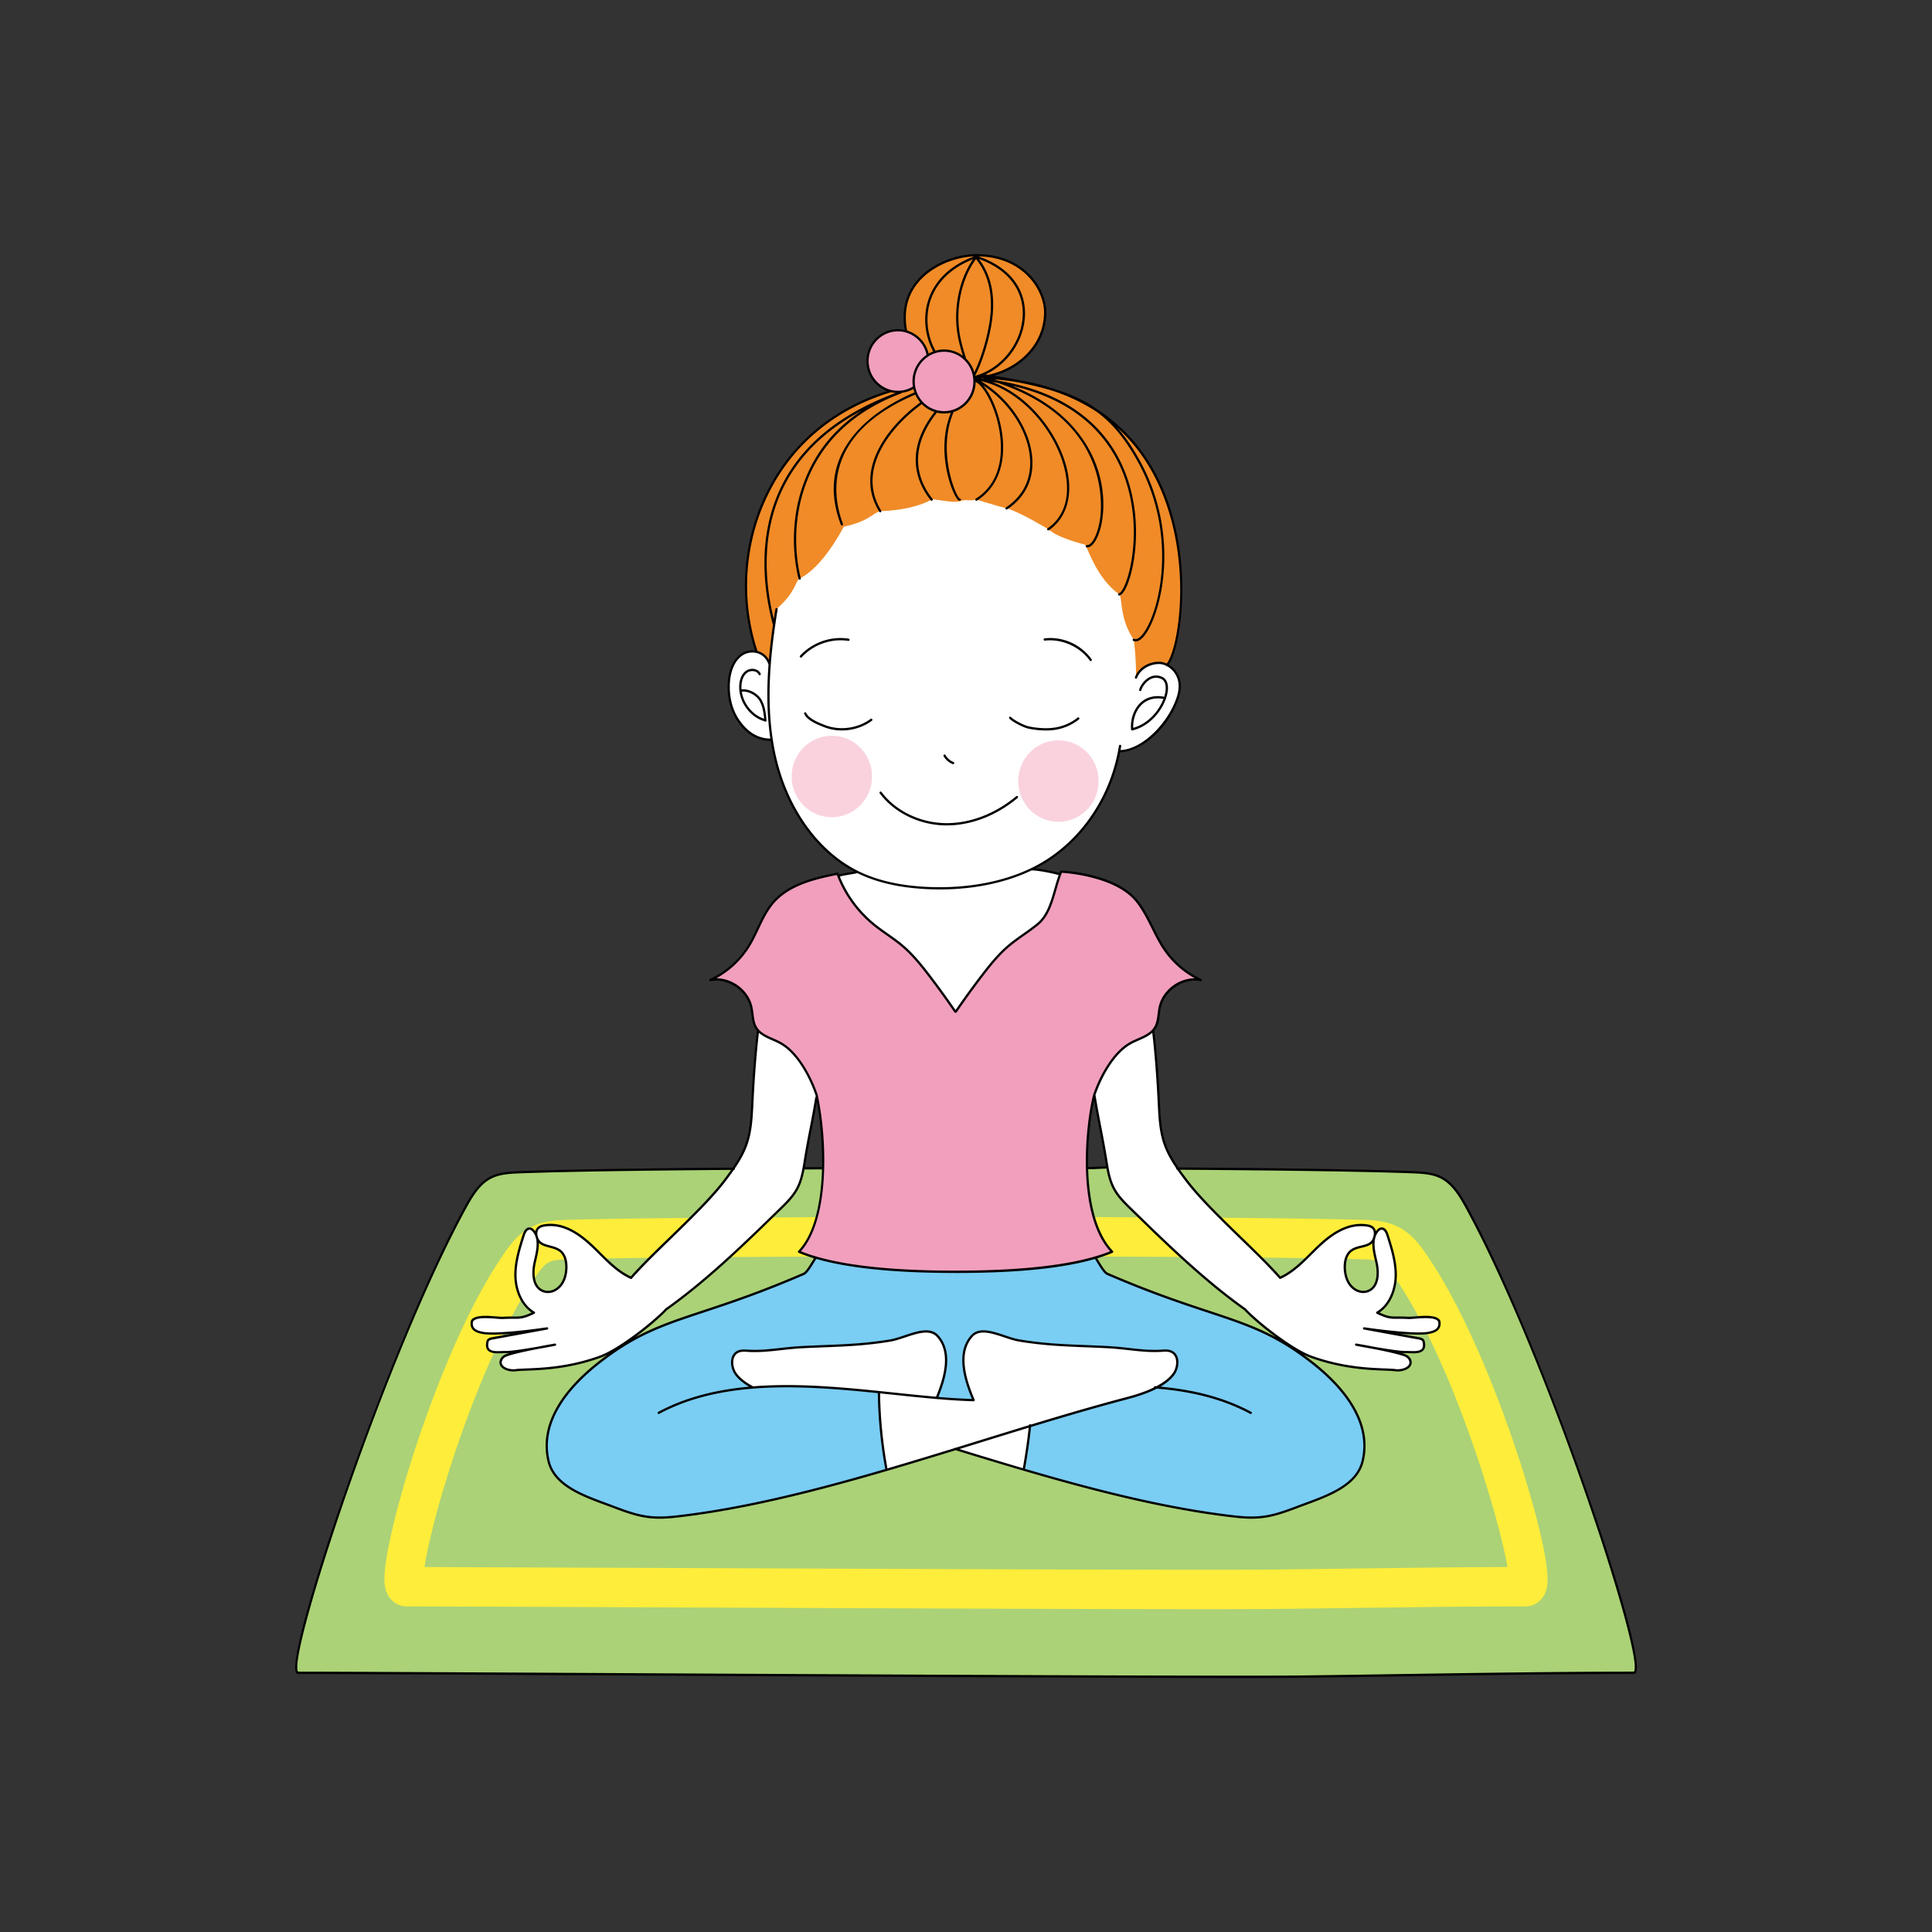
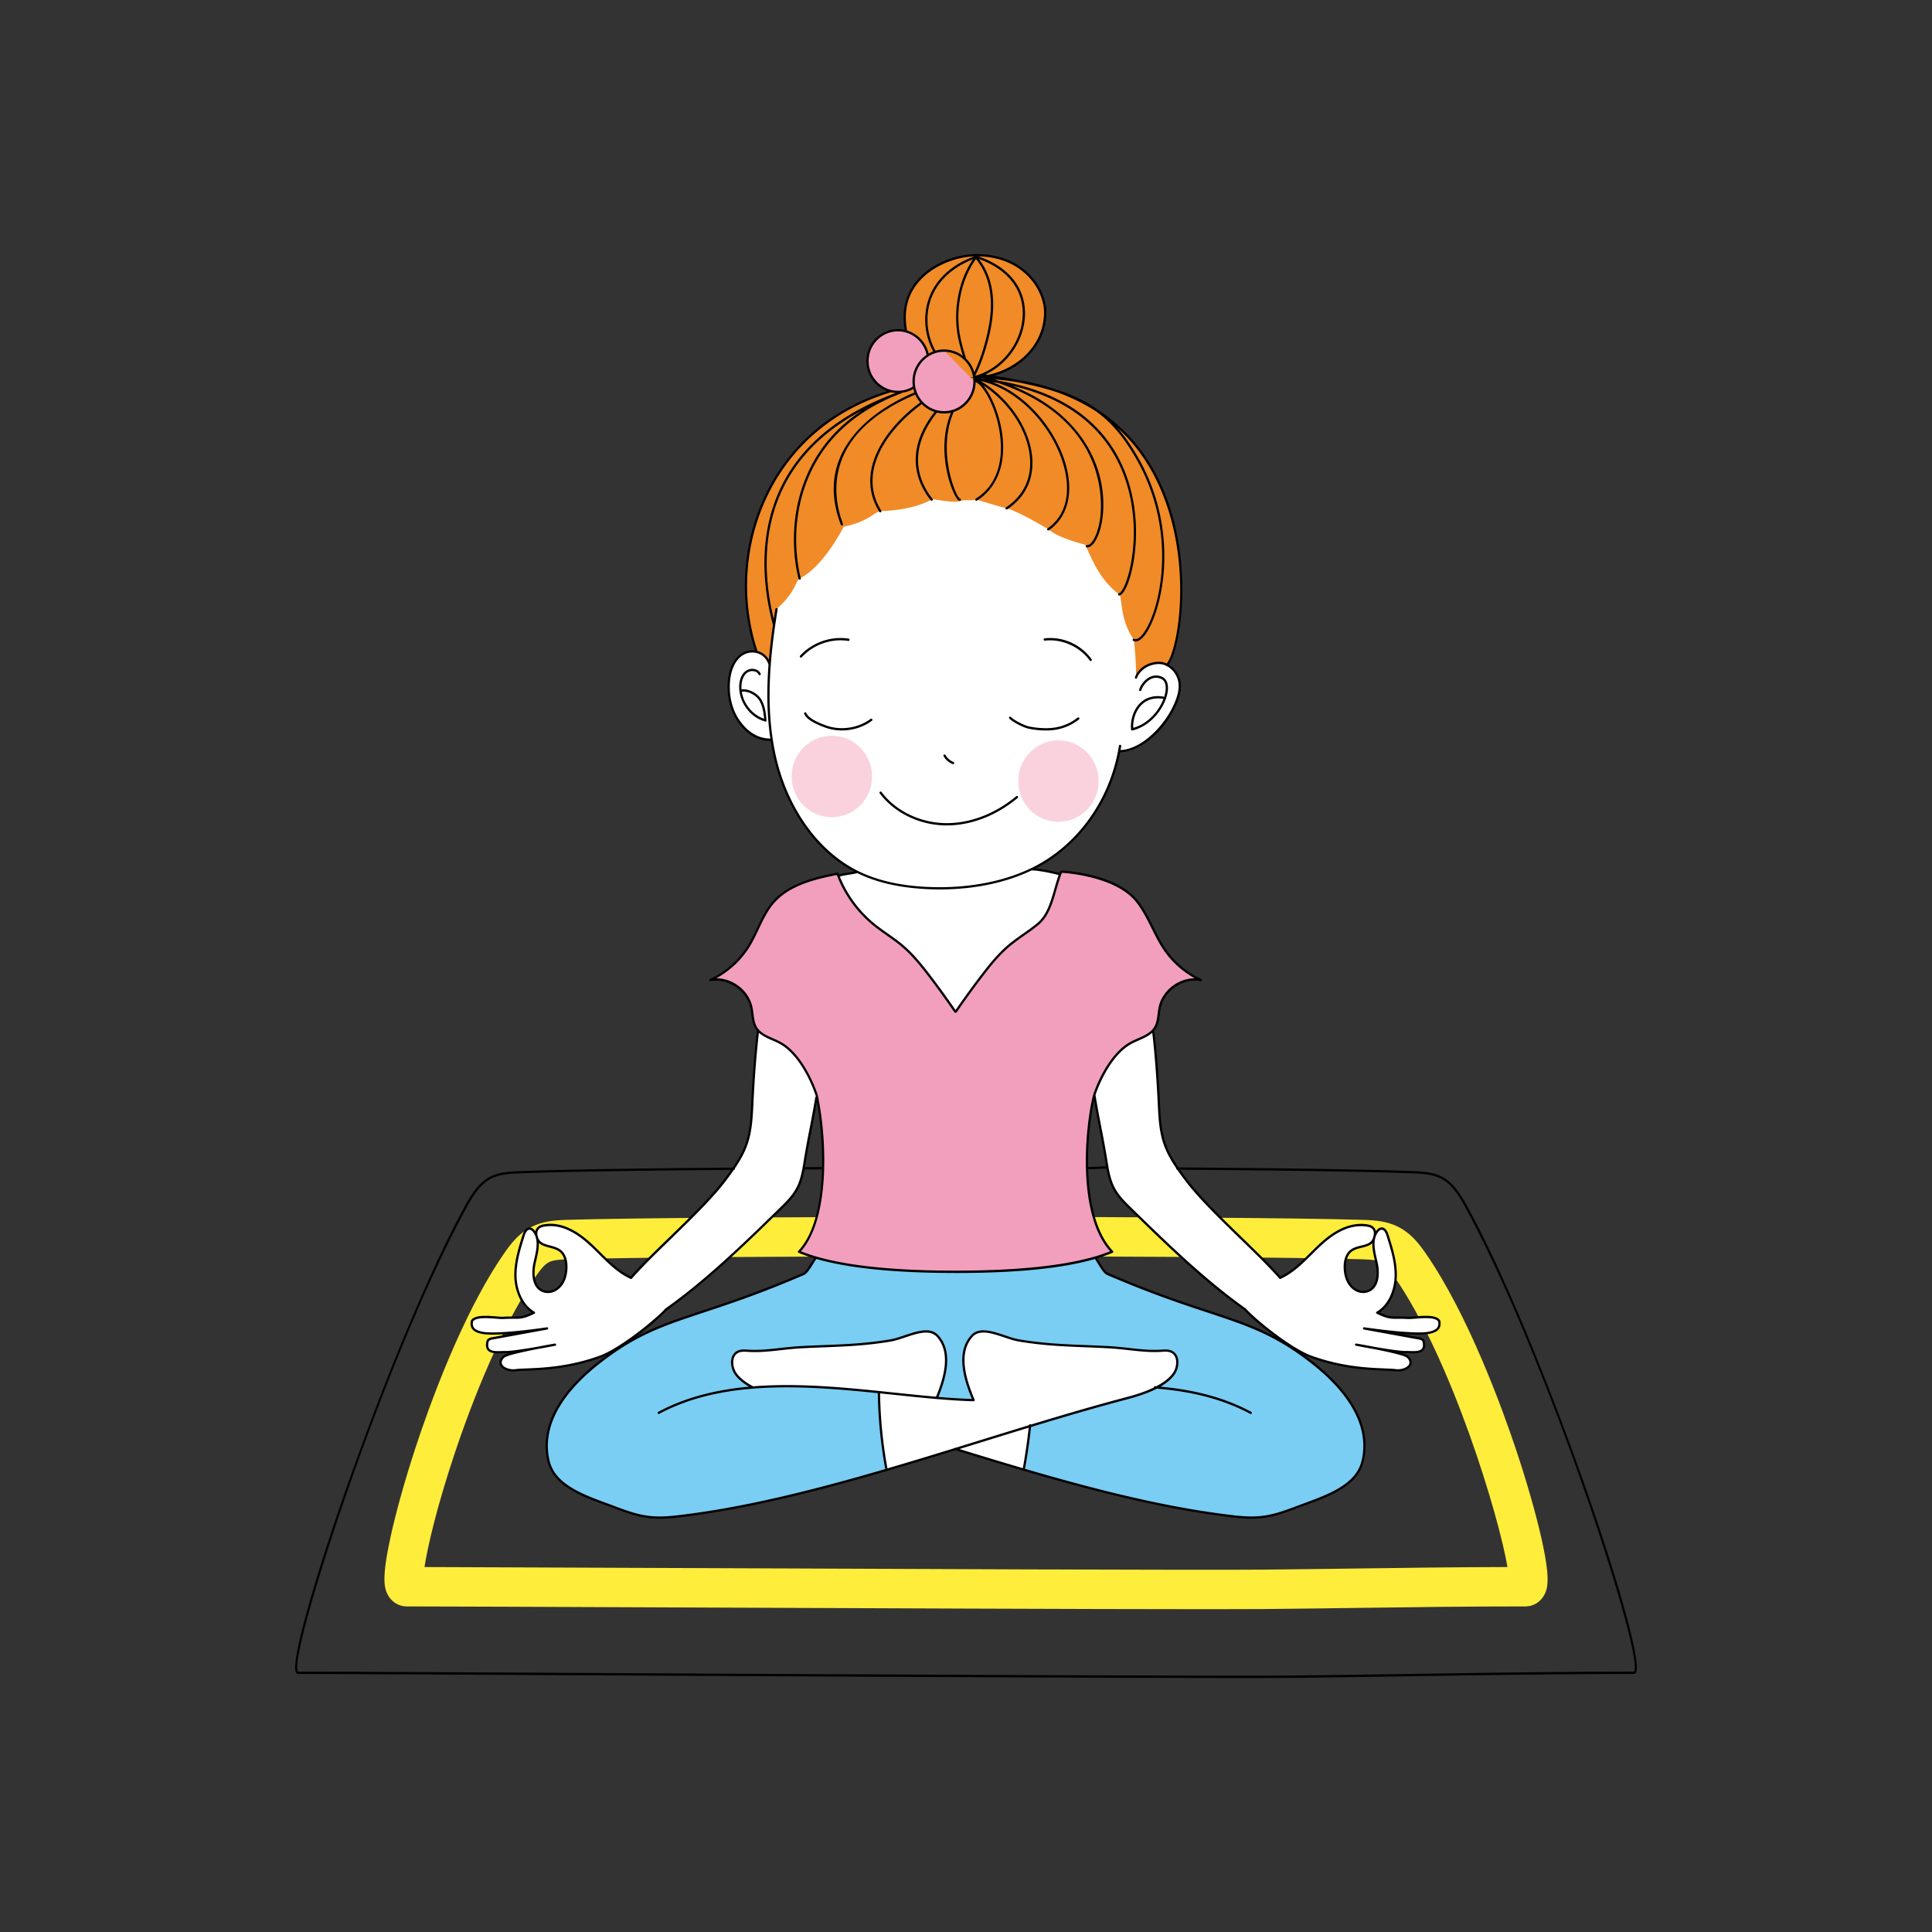
<svg xmlns="http://www.w3.org/2000/svg" data-bbox="30.555 26.302 138.896 147.403" viewBox="0 0 200 200" height="200" width="200" data-type="color">
  <rect x="0" y="0" width="200" height="200" fill="#333333" stroke="none" />
  <g>
-     <path d="M30.874 173.167c-1.88-.023 9.02-32.968 17.249-48.078.677-1.242 1.43-2.55 2.68-3.188.904-.462 1.952-.511 2.965-.55 15.285-.595 77.176-.595 92.461 0 1.012.04 2.06.088 2.965.55 1.25.638 2.005 1.946 2.68 3.188 8.23 15.11 19.129 48.055 17.249 48.078-10.908 0-23.482.262-34.389.393-11.463.138-92.951-.393-103.86-.393z" fill="#ABD276" data-color="1" />
    <path d="M125.125 166.584c-11.863 0-36.8-.107-55.915-.187-12.722-.054-23.708-.101-27.119-.101h-.019c-.819-.008-1.566-.484-1.951-1.243-.351-.692-.615-1.721.308-5.944.569-2.604 1.48-5.865 2.564-9.182 1.293-3.956 4.781-13.844 9.207-20.195.624-.894 1.565-2.245 3.286-2.933 1.144-.456 2.345-.493 3.31-.523 13.442-.408 68.743-.408 82.185 0 .965.03 2.166.066 3.31.523 1.722.687 2.701 2.094 3.286 2.933 4.431 6.358 7.991 16.239 9.316 20.192 1.113 3.323 2.053 6.582 2.644 9.18.963 4.231.702 5.261.353 5.953-.383.757-1.129 1.232-1.948 1.239-6.205 0-11.593.074-17.297.152-3.158.044-6.424.088-9.908.121-1.156.01-3.089.015-5.612.015zm-81.18-4.366c4.661.011 14.329.052 25.282.099 23.17.099 54.901.234 61.475.172 3.476-.033 6.737-.078 9.891-.121 5.136-.071 10.017-.137 15.46-.15-.853-5.121-5.743-21.49-11.765-30.132-.494-.708-.915-1.267-1.473-1.49-.49-.195-1.267-.219-1.953-.24-13.401-.407-68.541-.407-81.943 0-.686.021-1.463.045-1.952.24-.558.223-.979.782-1.473 1.49-2.778 3.986-5.839 10.653-8.398 18.291-1.875 5.596-2.836 9.763-3.151 11.841z" fill="#FFED3B" data-color="2" />
    <path d="M113.398 130.185c.59.958.924 1.548 1.261 1.693 11.407 4.925 14.991 4.308 21.244 9.233 3.226 2.541 6.117 6.13 5.151 10.152-.653 2.723-4.123 3.741-6.714 4.724-2.592.983-3.809 1.315-6.559 1-9.272-1.06-18.91-3.911-28.727-6.941l-6.834 1.987c-7.542 2.219-15.042 4.14-22.16 4.954-2.749.314-3.967-.018-6.559-1s-6.061-2.001-6.714-4.724c-.965-4.023 1.926-7.611 5.151-10.152 6.252-4.925 9.835-4.308 21.243-9.233.337-.145.671-.735 1.261-1.693 0 0 6.652 1.762 14.507 1.473 7.394 0 12.131-.861 13.289-1.166a463.63 463.63 0 0 0 1.16-.307z" fill="#7ACDF3" data-color="3" />
    <path d="M113.285 113.341c.323 2.05.905 4.716 1.229 6.766.162 1.02.33 2.062.82 2.968.432.8 1.091 1.446 1.74 2.079 3.773 3.682 7.566 7.381 11.857 10.428l-.056-.04c1.41 1.501 4.917 4.209 6.843 4.906 4.131 1.495 7.61 1.238 8.732 1.396.742.106 1.816-.29 1.519-1.05a.863.863 0 0 0-.467-.46c-.994-.435-5.114-1.138-5.114-1.138s4.104.803 5.187.771c.706-.02 2.144.289 1.79-1.118-.052-.208-.324-.278-.534-.31l-5.621-1.026s5.271.797 6.797.44c.533-.124 1.143-.357.982-1.188-.402-.735-2.575-.3-3.246-.34-1.629-.097-1.706.184-3.175-.539 1.251-.733 1.875-2.265 1.917-3.728.041-1.463-.405-2.89-.847-4.285-.102-.322-.292-.71-.626-.693-.172.009-.317.132-.426.268-.688.856-.358 2.107-.106 3.181.262 1.121.241 2.603-.873 3.023-.432.162-.921.087-1.313-.159-.77-.484-1.06-1.389-1.081-2.258-.017-.683.165-1.444.732-1.815.803-.526 1.957-.28 2.289-1.215.23-.646.099-1.198-.625-1.327-2.031-.362-3.776.858-5.19 2.215-1.219 1.17-2.364 2.497-3.9 3.186-2.6-2.963-7.444-7.054-9.804-10.217-.837-1.123-1.671-2.279-2.139-3.604-.443-1.258-.537-2.612-.599-3.947-.204-4.378-.483-10.248-1.819-14.418-1.375-4.29-.554-9.591-14.176-10.339-4.263-.234-10.408.158-14.663.5-7.635.612-8.453 5.623-9.636 9.84-1.183 4.216-1.616 10.039-1.819 14.418-.062 1.335-.155 2.688-.599 3.947-.467 1.326-1.3 2.482-2.139 3.604-2.359 3.162-7.204 7.254-9.804 10.217-1.536-.69-2.68-2.016-3.9-3.186-1.414-1.357-3.166-2.615-5.19-2.215-.666.131-.864.638-.634 1.285.332.936 1.496.731 2.299 1.257.566.37.749 1.131.732 1.815-.022.868-.31 1.774-1.081 2.258-.392.246-.881.322-1.313.159-1.115-.419-1.136-1.9-.873-3.023.251-1.073.58-2.326-.106-3.181-.108-.135-.254-.259-.426-.268-.333-.017-.523.37-.626.693-.441 1.394-.889 2.821-.847 4.285.041 1.463.665 2.996 1.917 3.728-1.468.722-1.546.442-3.175.539-.671.04-2.844-.395-3.246.34-.162.832.448 1.064.982 1.188 1.526.357 6.797-.44 6.797-.44l-5.622 1.026c-.21.031-.482.101-.534.31-.354 1.406 1.084 1.098 1.79 1.118 1.084.032 5.187-.771 5.187-.771s-4.12.702-5.114 1.138a.87.87 0 0 0-.467.46c-.298.76.776 1.155 1.519 1.05 1.123-.159 4.602.099 8.732-1.396 1.926-.697 5.433-3.405 6.843-4.906l-.056.04c4.291-3.047 8.084-6.745 11.857-10.428.648-.632 1.307-1.279 1.74-2.079.49-.905.658-1.948.82-2.968.323-2.05.859-4.424 1.182-6.474 1.535 5.253.739 10.706-.066 16.123 5.678 1.292 9.99 1.902 16.281 1.902 1.16 0 3.286-.21 4.431-.401l8.518-1.43c-2.039-5.212-2.27-11.216-.388-16.487z" fill="#FFFFFF" data-color="4" />
    <path d="M117.599 70.13c.359-.947 1.372-1.596 2.371-1.515.999.081 1.898.882 2.105 1.875.16.768-.065 1.566-.367 2.289-.952 2.278-3.411 4.983-5.853 4.983l-.097.462c-1.074 4.799-4.026 9.085-8.311 11.413-3.443 1.869-7.69 2.485-11.591 2.281-2.44-.127-4.898-.575-7.094-1.661-4.525-2.239-7.45-7.012-8.562-11.985-1.111-4.975-.628-10.169.182-15.202.31-1.93 1.667-3.363 2.889-4.877a19.63 19.63 0 0 0 1.747-2.554c.513-.895.969-1.851 1.711-2.564.975-.938 2.328-1.348 3.646-1.621 2.48-.515 5.019-.658 7.547-.8 1.853-.104 3.722-.207 5.556.072 5.068.77 9.32 4.38 12.38 8.544.382.521.752 1.054 1.054 1.626 1.433 2.717 1.204 6.003.715 9.042-.02.12-.072.308-.028.192z" fill="#FFFFFF" data-color="4" />
    <path d="M79.675 68.789c-.435-1.421-1.966-1.653-2.874-1.039-.907.615-1.282 1.789-1.354 2.892-.092 1.395.217 2.842 1.015 3.985.797 1.142 1.867 1.93 3.248 1.944.453-.28.612-1.04.51-1.568a16.734 16.734 0 0 1-.299-3.245c.006-1.085.109-2.214-.309-3.212-.019-.045-.049-.097-.098-.094-.048.005.119.36.161.337z" fill="#FFFFFF" data-color="4" />
    <path d="M91.258 148.453l.536 3.706c8.36-2.448 16.779-5.281 24.792-7.396 1.604-.423 3.894-1.16 4.89-2.503.526-.709.6-1.924-.183-2.32-.285-.143-.617-.141-.933-.119-1.958.141-3.648-.266-5.783-.37-3.263-.159-5.846-.148-9.07-.683-1.572-.261-3.815-1.652-4.896-.466-1.573 1.727-.741 4.483.176 6.641-2.997-.082-6.327-.474-9.781-.83" fill="#FFFFFF" data-color="4" />
    <path d="M96.773 144.943l.047-.113c1.17-2.225 1.675-4.831.129-6.529-1.08-1.185-3.324.206-4.896.466-3.224.535-5.807.524-9.07.683-2.135.105-3.824.512-5.783.37-.316-.023-.649-.024-.933.119-.783.394-.708 1.61-.183 2.32.422.569 1.075 1.028 1.811 1.401 0 0 3.589-.214 4.222-.214.633 0 4.862.262 5.237.321.374.059 5.329.52 5.329.52" fill="#FFFFFF" data-color="4" />
    <path d="M96.838 144.943l.047-.113c1.17-2.225 1.676-4.831.129-6.529-1.08-1.185-3.324.206-4.896.466-3.224.535-5.807.524-9.07.683-2.135.105-3.825.512-5.783.37-.316-.023-.649-.024-.933.119-.783.394-.708 1.61-.183 2.32.422.569 1.075 1.028 1.811 1.401 0 0 3.589-.214 4.222-.214.633 0 4.862.262 5.237.321.374.059 5.329.52 5.329.52" fill="#FFFFFF" data-color="4" />
    <path fill="#FFFFFF" d="M106.653 147.547l-.548 4.612-7.051-2.113 7.599-2.499" data-color="4" />
    <path d="M121.57 54.262c-1.083-3.717-4.207-14.353-19.962-15.304l-.565.167c-19.811.269-23.468 15.05-23.725 19.997-.192 2.994.084 5.308 1.036 8.31.929.569 1.016.665 1.395 1.172.004-1.136.336-3.43.501-4.517-.002-.063.248-1.141.299-1.187 1.857-1.677 1.813-2.807 2.233-3.014 2.408-1.188 4.367-5.013 4.576-5.366 2.626-.556 3.068-1.467 3.766-1.609 0 0 3.164 0 5.323-1.197.205-.114 2.281.426 2.982.155.578-.224.861.041 1.648-.155 0 0 2.12.664 3.121.909 1.266.311 4.32 2.162 4.32 2.162 1.052.946 3.801 1.592 3.801 1.592.374.559 1.217 3.474 3.537 5.148.352.254 0 2.502 1.513 4.701 0 0 .227 1.553.237 3.672 1.136-1.285 2.205-1.324 3.45-1.214 2.353-5.316.514-14.422.514-14.422z" fill="#F08B27" data-color="5" />
    <path d="M99.94 39.011c-1.403-.07-6.285-1.068-6.285-6.176 0-4.47 4.591-6.415 7.4-6.419 5.031-.007 7.147 3.647 7.143 5.903-.008 4.212-3.945 6.684-7.271 6.761" fill="#F08B27" data-color="5" />
    <path d="M117.605 69.998c.915-1.271 1.932-1.654 3.307-1.098 2.648-5.618.658-14.541.658-14.541" fill="#F08B27" data-color="5" />
-     <path fill="#F19FBD" d="M100.88 39.488c0 1.762-1.41 3.191-3.15 3.191s-3.15-1.429-3.15-3.191c0-1.762 1.41-3.191 3.15-3.191s3.15 1.429 3.15 3.191z" data-color="6" />
+     <path fill="#F19FBD" d="M100.88 39.488c0 1.762-1.41 3.191-3.15 3.191s-3.15-1.429-3.15-3.191c0-1.762 1.41-3.191 3.15-3.191z" data-color="6" />
    <path fill="#F19FBD" d="M96.106 37.377c0 1.762-1.41 3.191-3.15 3.191s-3.15-1.429-3.15-3.191c0-1.762 1.41-3.191 3.15-3.191s3.15 1.429 3.15 3.191z" data-color="6" />
    <path d="M98.951 104.723a84.653 84.653 0 0 1 2.738-3.78c.82-1.07 1.672-2.125 2.693-2.999.96-.821 2.056-1.466 3.032-2.267 1.53-1.255 1.667-3.613 2.443-5.446 0 0 5.997.573 7.876 3.11 1.04 1.404 1.663 3.066 2.576 4.558a9.206 9.206 0 0 0 4 3.55c-1.838-.362-3.84.967-4.247 2.819-.155.705-.112 1.478-.48 2.098-.534.901-1.693 1.129-2.597 1.645-1.728.989-3.054 3.429-3.701 5.329-.893 3.377-1.706 12.508 1.844 16.239-4.212 1.755-10.958 2.08-16.178 2.078h-.344c-5.178-.011-11.758-.355-15.894-2.078 3.318-3.487 2.663-12.283 1.834-16.175l-.013-.056c-.647-1.9-1.951-4.348-3.678-5.337-.903-.517-2.064-.745-2.597-1.645-.366-.619-.325-1.392-.48-2.098-.406-1.851-2.408-3.18-4.247-2.819a9.2 9.2 0 0 0 4-3.55c.913-1.492 1.413-3.256 2.576-4.558 1.604-1.793 4.245-2.437 6.589-2.898l.201.511a12.366 12.366 0 0 0 3.528 4.724c.976.801 2.072 1.446 3.032 2.267 1.022.872 1.874 1.929 2.693 2.999a85.46 85.46 0 0 1 2.738 3.78" fill="#F19FBD" data-color="6" />
    <path fill="#F9D2DD" d="M90.274 80.382c0 2.329-1.864 4.217-4.163 4.217-2.3 0-4.163-1.888-4.163-4.217 0-2.329 1.864-4.217 4.163-4.217 2.3 0 4.163 1.888 4.163 4.217z" data-color="7" />
    <path fill="#F9D2DD" d="M113.732 80.856c0 2.329-1.864 4.217-4.163 4.217-2.3 0-4.163-1.888-4.163-4.217 0-2.329 1.864-4.217 4.163-4.217 2.3 0 4.163 1.888 4.163 4.217z" data-color="7" />
    <path d="M108.28 75.619c-.059 0-.119 0-.18-.002a8.9 8.9 0 0 1-1.682-.198c-.43-.093-1.545-.635-1.93-1.027a.121.121 0 0 1 0-.168.117.117 0 0 1 .166 0c.353.36 1.418.876 1.812.962a8.609 8.609 0 0 0 1.637.193 6.2 6.2 0 0 0 1.124-.068 4.993 4.993 0 0 0 2.323-1.025.116.116 0 0 1 .165.02.12.12 0 0 1-.02.167 5.246 5.246 0 0 1-2.432 1.073 6.127 6.127 0 0 1-.983.073z" />
    <path d="M87.15 75.616a5.076 5.076 0 0 1-1.842-.34c-.658-.257-1.759-.687-2.058-1.374a.12.12 0 0 1 .06-.157.117.117 0 0 1 .155.061c.259.597 1.345 1.02 1.927 1.248 1.543.602 3.401.352 4.733-.636a.118.118 0 0 1 .165.026.12.12 0 0 1-.026.166c-.889.66-2.004 1.006-3.114 1.006z" />
    <path d="M101.826 39.191c-.005-.002-.01-.002-.014-.005.002 0 .002-.002.005-.002 0 0 .002.005.005.002.002.003.002.005.004.005z" />
    <path d="M101.826 39.191c-.005-.002-.01-.002-.014-.005-.002-.002-.007-.005-.01-.01.005.005.01.007.014.007 0 0 .002.005.005.002.003.004.003.006.005.006z" />
    <path d="M106.753 90.117a.04.04 0 0 1-.024.012c.005 0 .007-.002.012-.007a.104.104 0 0 0 .012-.005z" />
    <path d="M82.911 68.074a.122.122 0 0 1-.081-.032.12.12 0 0 1-.006-.168c1.267-1.371 3.192-2.048 5.025-1.762a.12.12 0 0 1 .099.135.118.118 0 0 1-.134.1c-1.756-.273-3.603.374-4.817 1.689a.116.116 0 0 1-.086.038z" />
    <path d="M98.008 85.448c-2.751 0-5.407-1.269-6.939-3.318a.12.12 0 0 1 .023-.166.117.117 0 0 1 .165.023c1.488 1.991 4.071 3.223 6.751 3.223h.043c2.468-.012 5.004-1.001 7.145-2.786.05-.042.124-.035.165.016s.034.125-.016.167c-2.182 1.819-4.772 2.828-7.293 2.839-.014.002-.029.002-.044.002z" />
    <path d="M98.665 79.109a.12.12 0 0 1-.042-.008 1.866 1.866 0 0 1-.943-.818.119.119 0 0 1 .043-.162.117.117 0 0 1 .161.044c.182.321.482.581.823.714a.12.12 0 0 1-.042.23z" />
    <path d="M112.909 68.434a.117.117 0 0 1-.095-.049c-1.032-1.444-2.902-2.274-4.649-2.066a.117.117 0 0 1-.13-.105.118.118 0 0 1 .103-.132c1.86-.222 3.768.627 4.865 2.162a.12.12 0 0 1-.026.166.105.105 0 0 1-.068.024z" />
    <path d="M78.812 72.409c-.356-.603-1.277-1.146-2.047-1.041a3.141 3.141 0 0 1-.005-.4c.019-.348.118-.981.58-1.325a.928.928 0 0 1 .758-.144.625.625 0 0 1 .435.334.119.119 0 0 0 .159.053.118.118 0 0 0 .052-.158.865.865 0 0 0-.59-.458 1.168 1.168 0 0 0-.955.182c-.54.4-.654 1.113-.675 1.504a3.118 3.118 0 0 0 .022.578c.17 1.406 1.208 2.716 2.553 3.121.012.002.022.005.033.005.005 0 .007 0 .012-.002a.105.105 0 0 0 .09.046h.01a.118.118 0 0 0 .106-.129c-.065-.775-.157-1.524-.538-2.166zm-2.021-.804c.621-.087 1.476.343 1.819.926.324.55.427 1.195.491 1.873-1.194-.393-2.118-1.545-2.31-2.799z" />
    <path d="M117.088 75.529l-.002-.002c-.002-.007-.002-.012-.002-.017a.08.08 0 0 0 .004.019z" />
    <path d="M120.3 70.062a1.471 1.471 0 0 0-1.287.026c-.604.303-1 .948-1.088 1.308a.12.12 0 0 0 .088.144c.064.017.125-.022.142-.087.074-.307.431-.885.961-1.151.353-.177.72-.184 1.088-.022.472.206.491.804.462 1.142a3.34 3.34 0 0 1-.162.739.127.127 0 0 0-.076-.051c-.938-.156-1.755.063-2.361.631-.69.64-1.066 1.698-.985 2.759v.01c0 .005.002.012.005.019 0 .005.002.012.005.017.002.002.002.005.005.007a.084.084 0 0 0 .022.031c.002 0 .002.002.005.002.01.01.022.017.035.022a.09.09 0 0 0 .042.01h.01l.005-.002c.002.002.007 0 .012 0 2.208-.535 3.55-2.766 3.673-4.172.06-.693-.153-1.185-.601-1.382zm-2.989 5.283c-.035-.928.317-1.871.917-2.428.552-.516 1.3-.715 2.165-.571a.089.089 0 0 0 .049-.005c-.45 1.197-1.547 2.563-3.131 3.004z" />
    <path d="M151.979 125.032c-.732-1.346-1.492-2.605-2.731-3.239-.943-.48-2.044-.523-3.013-.562-2.201-.084-5.405-.16-9.503-.225-4.071-.063-9.025-.116-14.745-.153l-.014-.019c-.614-.897-1.021-1.665-1.284-2.413-.435-1.238-.531-2.558-.592-3.913-.142-3.011-.336-5.563-.604-7.811.071-.084.135-.172.192-.269.26-.439.324-.95.386-1.444.029-.228.057-.465.106-.688.391-1.773 2.349-3.074 4.11-2.728a.12.12 0 0 0 .135-.079.123.123 0 0 0-.064-.146 9.096 9.096 0 0 1-3.948-3.503c-.363-.591-.678-1.224-.983-1.833-.467-.933-.95-1.895-1.601-2.735-2.243-2.891-7.731-3.147-7.964-3.157a.12.12 0 0 0-.113.072l-.071.177c-.417-.106-1.68-.405-2.466-.47.098-.048.194-.099.292-.151 4.326-2.348 7.447-6.749 8.449-11.862 1.887-.063 4.562-1.941 5.865-5.053.246-.595.555-1.483.374-2.36a2.6 2.6 0 0 0-1.199-1.672c1.206-1.682 2.592-10.086-.351-17.572-1.616-4.117-4.103-6.9-6.928-8.761-1.201-.882-2.612-1.572-4.38-2.14a24.465 24.465 0 0 0-4.024-1.006c-.007-.002-.017-.002-.026-.005a65.163 65.163 0 0 0-2.376-.412c2.862-.818 5.403-3.2 5.408-6.576.002-1.034-.459-2.61-1.757-3.927-.945-.957-2.663-2.095-5.488-2.095h-.014c-3.032.002-7.518 2.083-7.518 6.538 0 .456.04.895.118 1.308a3.157 3.157 0 0 0-.698-.077c-1.803 0-3.269 1.485-3.269 3.309 0 1.425.893 2.641 2.142 3.107-5.543 1.761-9.804 5.288-12.338 10.218-2.619 5.095-3.105 11.152-1.336 16.634a2.035 2.035 0 0 0-1.417.319c-1.101.746-1.355 2.188-1.407 2.982-.099 1.519.268 2.963 1.035 4.062.914 1.31 2.039 1.982 3.344 1.994a.12.12 0 0 0 .069-.024c.086.545.187 1.087.308 1.629 1.196 5.362 4.302 9.791 8.338 11.919-.152.029-.336.06-.528.092-.396.065-.801.129-1.042.209l-.045-.116a.123.123 0 0 0-.133-.075c-2.364.465-5.024 1.115-6.653 2.936-.732.818-1.211 1.829-1.673 2.805-.282.593-.573 1.207-.917 1.771a9.11 9.11 0 0 1-3.948 3.503c-.054.026-.083.089-.064.146s.076.092.135.079c1.76-.346 3.719.955 4.11 2.728.047.223.078.461.106.688.062.494.125 1.005.386 1.444.057.099.121.187.192.271-.265 2.251-.462 4.808-.604 7.809-.064 1.356-.157 2.675-.592 3.913-.305.87-.765 1.658-1.31 2.449-10.358.077-17.993.204-22.079.363-.971.039-2.071.082-3.013.562-1.239.633-1.999 1.893-2.731 3.239-7.829 14.371-18.54 46.093-17.384 48.106.054.094.14.148.236.148 3.811 0 16.534.067 31.267.144 22.683.118 52.282.271 66.13.271 2.935 0 5.162-.005 6.466-.022 3.368-.041 6.896-.094 10.484-.146 8.044-.123 16.366-.247 23.905-.247.098 0 .18-.055.236-.148 1.155-2.017-9.559-33.74-17.386-48.11zm-32.117-10.514c.064 1.374.157 2.713.604 3.98.27.763.683 1.541 1.295 2.442-.002.01-.005.019-.005.031 0 .06.045.111.106.118v.002c.253.365.514.715.758 1.044 1.386 1.859 3.612 4.021 5.763 6.11 1.528 1.485 2.973 2.888 4.046 4.112.035.041.09.053.137.031 1.275-.574 2.288-1.584 3.272-2.56.221-.218.438-.436.661-.65 1.165-1.118 2.961-2.56 5.088-2.183.265.048.45.156.547.327.088.151.106.353.059.591a2.118 2.118 0 0 0-.078.269c-.187.504-.651.619-1.189.751-.356.087-.722.177-1.047.388-.521.341-.808 1.039-.786 1.917.017.623.185 1.759 1.137 2.356.438.276.966.339 1.417.17 1.144-.429 1.239-1.914.948-3.162l-.029-.12c-.175-.744-.367-1.56-.218-2.246a2.33 2.33 0 0 0 .069-.247 1.67 1.67 0 0 1 .26-.465c.113-.141.23-.218.341-.223.251-.014.417.324.507.61.433 1.369.884 2.786.841 4.244-.035 1.25-.543 2.859-1.857 3.63a.118.118 0 0 0-.059.108.116.116 0 0 0 .066.101c1.088.535 1.45.535 2.17.528.268 0 .602-.002 1.049.024.182.01.457-.012.777-.036.831-.065 2.084-.163 2.364.298.118.652-.273.885-.895 1.032-1.487.348-6.701-.434-6.756-.441-.062-.012-.121.034-.133.099a.117.117 0 0 0 .095.134l5.626 1.027c.263.039.41.113.438.221.083.334.064.581-.057.734-.225.281-.789.259-1.243.242-.137-.005-.268-.01-.379-.007-.58.022-2.075-.213-3.307-.427a81.54 81.54 0 0 0-1.86-.341.117.117 0 0 0-.135.096.119.119 0 0 0 .095.136c.074.014.881.172 1.855.341 1.224.24 2.7.557 3.233.79a.75.75 0 0 1 .405.395c.074.185.054.346-.059.489-.225.293-.825.47-1.334.398-.26-.036-.642-.051-1.123-.07-1.651-.065-4.413-.172-7.587-1.322-1.879-.679-5.306-3.328-6.712-4.789a.132.132 0 0 0-.045-.063l-.057-.039-.007-.007c-4.266-3.04-8.085-6.766-11.78-10.369-.632-.618-1.289-1.26-1.717-2.052-.363-.671-.547-1.418-.683-2.169v-.007c-.045-.252-.083-.504-.123-.753a115.68 115.68 0 0 0-.616-3.383 117.965 117.965 0 0 1-.611-3.351c.654-1.902 1.948-4.271 3.638-5.238.265-.151.557-.281.841-.405.497-.216 1.005-.441 1.398-.797.254 2.194.444 4.687.581 7.606zm22.475 16.02l.029.12c.27 1.146.199 2.507-.798 2.883-.381.144-.833.087-1.211-.148-.86-.54-1.012-1.584-1.025-2.159-.01-.376.037-1.293.678-1.713.289-.189.637-.276.973-.358.393-.096.794-.194 1.078-.465-.016.599.136 1.243.276 1.84zm-50.481 21.407a47.327 47.327 0 0 1-.749-7.661.1.1 0 0 0-.012-.043c.497.051.99.104 1.481.153 1.499.158 2.918.307 4.318.429.019.002.04.002.059.005.007.002.014.002.022.002h.002c1.481.124 2.693.199 3.806.23a.119.119 0 0 0 .101-.053.125.125 0 0 0 .01-.116c-.836-1.97-1.767-4.789-.197-6.512.71-.782 2.009-.348 3.264.072.543.18 1.056.353 1.526.429 2.532.42 4.624.504 7.044.598.656.026 1.331.053 2.037.089.806.039 1.55.122 2.267.201 1.184.131 2.305.257 3.532.168.298-.022.614-.024.872.108.308.153.431.436.481.647.109.47-.026 1.07-.339 1.492-.393.533-1.012.967-1.682 1.32-.037-.002-.078-.007-.118-.01a.116.116 0 0 0-.125.111c0 .007 0 .012.002.019-1.128.552-2.352.875-2.902 1.02-3.209.847-6.526 1.821-9.835 2.829a.124.124 0 0 0-.076-.041.116.116 0 0 0-.128.104c-1.732.528-3.461 1.063-5.169 1.591l-2.428.751-.01-.002a.116.116 0 0 0-.128.046c-2.305.71-4.624 1.415-6.94 2.094a.088.088 0 0 0 .014-.07zm-13.888-8.432c-.76-.398-1.327-.843-1.685-1.325-.312-.422-.447-1.022-.339-1.492.049-.211.173-.494.481-.647.258-.131.573-.129.872-.108 1.227.089 2.348-.036 3.532-.168.718-.079 1.462-.163 2.267-.201.706-.036 1.381-.063 2.037-.089 2.42-.094 4.513-.177 7.044-.598.469-.077.983-.25 1.526-.429 1.255-.42 2.551-.855 3.264-.072 1.518 1.662.703 4.317-.069 6.202-1.393-.118-2.805-.269-4.299-.424-4.717-.498-9.803-1.034-14.631-.649zm23.451 5.844c1.677-.518 3.373-1.044 5.071-1.562a62.033 62.033 0 0 1-.607 4.191 516.822 516.822 0 0 1-6.559-1.982c.7-.215 1.399-.431 2.095-.647zm5.315-1.636c3.326-1.01 6.658-1.994 9.883-2.843.95-.252 2.125-.605 3.141-1.125 3.809.31 6.972 1.163 9.662 2.61.019.01.037.014.057.014.04 0 .083-.024.104-.063a.12.12 0 0 0-.05-.16c-2.636-1.418-5.716-2.272-9.397-2.607.578-.339 1.083-.737 1.435-1.214.353-.475.504-1.154.381-1.691-.088-.371-.297-.65-.607-.806-.31-.156-.661-.156-.993-.131-1.208.089-2.317-.036-3.489-.168-.722-.079-1.469-.163-2.281-.201a177.72 177.72 0 0 0-2.039-.089c-2.413-.094-4.498-.177-7.016-.595-.452-.075-.957-.242-1.489-.422-1.327-.441-2.695-.902-3.511-.007-1.618 1.776-.76 4.577.083 6.597a66.183 66.183 0 0 1-3.463-.211c.786-1.941 1.582-4.642-.005-6.386-.815-.895-2.184-.434-3.511.007-.533.18-1.037.348-1.489.422-2.518.417-4.602.501-7.016.595-.656.026-1.331.053-2.039.089-.813.039-1.558.122-2.282.201-1.172.131-2.281.254-3.489.168-.332-.024-.685-.024-.993.131-.31.156-.519.434-.607.806-.123.538.029 1.216.381 1.691.324.439.81.845 1.445 1.216-3.34.305-6.542 1.068-9.406 2.605a.117.117 0 0 0-.047.16.116.116 0 0 0 .159.048c6.562-3.527 14.977-2.929 22.646-2.142a.117.117 0 0 0-.022.07c.042 2.575.294 5.165.754 7.699a.1.1 0 0 0 .052.077c-7.35 2.149-14.691 4.009-21.629 4.804-2.729.312-3.951-.024-6.505-.993-.246-.094-.502-.187-.76-.283-2.487-.916-5.304-1.955-5.881-4.357-1-4.174 2.226-7.759 5.11-10.031 3.813-3.004 6.616-3.932 10.858-5.338 2.643-.875 5.933-1.967 10.361-3.879.336-.144.639-.64 1.142-1.459l.128-.206c3.312.955 8.044 1.442 14.109 1.454l.344.002h.033c6.282 0 11.012-.477 14.364-1.451l.121.197c.502.823.808 1.32 1.144 1.463 4.427 1.912 7.717 3.004 10.361 3.879 4.243 1.406 7.044 2.335 10.856 5.338 2.885 2.272 6.112 5.856 5.11 10.031-.575 2.401-3.392 3.44-5.879 4.357-.258.096-.514.189-.76.283-2.555.969-3.776 1.305-6.505.993-6.923-.792-14.203-2.627-21.686-4.817.267-1.501.478-2.958.622-4.332zm-21.64-26.667c-.099 3.356-.765 6.655-2.466 8.443a.125.125 0 0 0-.029.108.12.12 0 0 0 .069.087c.486.201 1.019.391 1.594.564l-.09.146c-.462.753-.767 1.252-1.035 1.367-4.417 1.907-7.703 2.997-10.342 3.872-2.717.899-4.844 1.605-7.026 2.781 1.315-.964 2.56-2.035 3.273-2.791 4.28-3.05 8.105-6.783 11.805-10.393.649-.631 1.317-1.284 1.762-2.106.348-.643.538-1.362.673-2.068l1.812-.01zm-1.765-.23c.042-.237.078-.473.113-.698.164-1.022.381-2.145.592-3.232.182-.948.372-1.922.523-2.836.353 1.897.59 4.332.54 6.759l-1.768.007zm41.718 14.817c-2.639-.875-5.924-1.965-10.342-3.872-.27-.116-.575-.615-1.037-1.369l-.086-.139a17.347 17.347 0 0 0 1.592-.569.122.122 0 0 0 .069-.087.116.116 0 0 0-.029-.108c-1.921-2.015-2.449-5.556-2.556-8.174-.005-.094-.007-.187-.01-.281.374 0 .808-.022 1.229-.043.223-.01.445-.022.661-.029.137.746.327 1.485.692 2.161.445.823 1.113 1.475 1.76 2.106 3.7 3.61 7.525 7.344 11.808 10.393.71.756 1.959 1.826 3.276 2.793-2.181-1.177-4.31-1.882-7.027-2.782zm-12.405-14.836c-.057-2.61.248-5.194.621-6.876.152.887.339 1.869.521 2.822.223 1.156.452 2.353.616 3.375.031.201.062.403.098.607-.206.007-.417.019-.63.029-.42.019-.854.043-1.226.043zm-6.254-92.243c1.251 1.267 1.693 2.771 1.691 3.76-.007 3.469-2.803 5.859-5.786 6.48h-.005c-.088-.012-.177-.027-.268-.041 2.321-1.08 4.012-3.546 4.088-6.144.078-2.795-1.68-5.003-4.837-6.077 2.625.052 4.229 1.121 5.117 2.022zm-4.843 10.142a5.713 5.713 0 0 1-.597.197c-.002.002-.005.002-.01.002.005-.002.007-.005.007-.01.01-.007.012-.014.017-.022.555-1.115.995-2.351 1.353-3.774.332-1.332.491-2.44.499-3.486.01-1.286-.218-2.449-.675-3.46a6.657 6.657 0 0 0-.808-1.342c2.968 1.056 4.616 3.155 4.541 5.797-.076 2.651-1.892 5.158-4.327 6.098zm.281.487c-.005-.002-.01-.002-.014-.005a6.608 6.608 0 0 0-.246-.031c.064-.005.13-.014.197-.024.002.012.01.019.017.029a.059.059 0 0 0 .024.017c.005.005.01.007.014.007 0 0 .002.005.005.002.001.003.001.005.003.005zm.097-10.939c.443.979.663 2.108.654 3.358-.007 1.029-.164 2.118-.491 3.428-.329 1.313-.73 2.459-1.224 3.498a3.296 3.296 0 0 0-.862-1.425.127.127 0 0 0-.005-.051c-.024-.075-.049-.151-.071-.228-.27-.873-.472-1.612-.59-2.372-.415-2.694.248-5.669 1.7-7.641.359.435.658.919.889 1.433zm-2.82 6.247c.118.753.312 1.48.575 2.335a3.216 3.216 0 0 0-2.843-.528c-.909-1.662-1.078-3.671-.443-5.391.472-1.281 1.606-2.999 4.332-4.073-1.402 2.019-2.034 4.974-1.621 7.657zm-1.373 1.917c1.673 0 3.032 1.379 3.032 3.074s-1.359 3.071-3.032 3.071a3.016 3.016 0 0 1-2.196-.955c-.007-.01-.017-.017-.024-.026a3.094 3.094 0 0 1-.813-2.09c.002-1.695 1.362-3.074 3.033-3.074zm-1.364-8.366c1.509-1.054 3.267-1.468 4.484-1.509-2.958 1.097-4.176 2.934-4.678 4.293-.651 1.768-.491 3.831.433 5.547a3.287 3.287 0 0 0-.472.223 3.298 3.298 0 0 0-2.226-2.389 6.77 6.77 0 0 1-.135-1.377c0-2.461 1.413-3.963 2.594-4.788zm-6.443 9.326c0-1.694 1.359-3.071 3.032-3.071.28 0 .552.039.81.111a3.066 3.066 0 0 1 2.155 2.32 3.316 3.316 0 0 0-1.417 3.282 2.987 2.987 0 0 1-2.24.353 3.076 3.076 0 0 1-2.34-2.995zM79.698 50.811c2.556-4.971 6.891-8.501 12.535-10.206.164.039.332.063.504.072-6.646 2.462-10.915 6.406-12.687 11.719-1.528 4.584-.867 9.211-.035 12.293a65.384 65.384 0 0 0-.42 3.613 1.908 1.908 0 0 0-1.18-.918c-1.794-5.456-1.325-11.496 1.283-16.573zm.014 25.642c-1.224-.012-2.285-.65-3.155-1.893-.737-1.056-1.088-2.445-.993-3.908.049-.751.285-2.113 1.303-2.803a1.841 1.841 0 0 1 1.622-.194c.511.184.891.591 1.066 1.146-.187 2.495-.187 5.088.192 7.658a.103.103 0 0 0-.035-.006zm.602 1.79c-.701-3.145-.756-6.372-.521-9.451v-.007c.104-1.406.27-2.778.462-4.1a88.99 88.99 0 0 1 .244-1.598.116.116 0 0 0-.098-.136c-.064-.012-.123.031-.135.099l-.164 1.041c-.749-3.035-1.253-7.348.17-11.617 1.405-4.208 4.401-7.55 8.93-9.962-2.838 1.871-4.847 4.373-5.995 7.483-1.691 4.577-.841 8.753-.54 9.923a.119.119 0 0 0 .113.089c.01 0 .019 0 .029-.002a.121.121 0 0 0 .086-.146c-.297-1.154-1.135-5.269.533-9.779 1.558-4.215 4.728-7.305 9.425-9.189l.088-.034h.002l.005-.002s.002 0 .002-.002c.118-.046.239-.094.363-.139a.11.11 0 0 0 .059-.055 3.203 3.203 0 0 0 1.182-.395 2.8 2.8 0 0 0 .106.363c-2.075.88-4.872 2.442-6.665 4.921-1.867 2.582-2.186 5.533-.953 8.769a.12.12 0 0 0 .111.077.068.068 0 0 0 .04-.01.117.117 0 0 0 .069-.153c-1.009-2.644-2.29-9.23 7.488-13.383.13.298.305.571.514.811-3.599 2.634-6.829 7.147-4.24 11.319a.114.114 0 0 0 .099.055.116.116 0 0 0 .062-.017.122.122 0 0 0 .037-.165c-2.508-4.041.678-8.445 4.202-11.017.364.369.815.65 1.317.814-3.314 4.242-1.665 7.55-.388 9.146a.117.117 0 0 0 .093.043.118.118 0 0 0 .091-.191c-1.239-1.548-2.83-4.758.42-8.889a.094.094 0 0 0 .022-.046 3.133 3.133 0 0 0 1.46.013c-1.506 3.685-.125 7.733.557 8.802.175.276.277.312.348.312h.002c.064 0 .123-.051.125-.116 0-.065-.042-.118-.109-.12-.422-.184-2.373-4.889-.658-8.908a.096.096 0 0 0 .01-.043 3.307 3.307 0 0 0 2.285-3.099l.014.007c.848.343 2.297 2.968 2.558 5.89.175 1.96-.125 4.623-2.556 6.171a.12.12 0 0 0-.037.163.12.12 0 0 0 .163.038c1.973-1.257 2.921-3.529 2.665-6.394-.204-2.265-1.14-4.494-2.025-5.533 2.771 1.817 4.73 4.892 4.856 7.74.093 2.047-.772 3.74-2.501 4.897a.118.118 0 0 0-.035.163.12.12 0 0 0 .099.055.103.103 0 0 0 .064-.022c1.803-1.204 2.705-2.97 2.608-5.103-.137-3.059-2.321-6.367-5.363-8.181 4.373.974 7.834 5.345 8.719 9.211.614 2.673-.017 4.817-1.776 6.039a.12.12 0 0 0 .069.218.113.113 0 0 0 .066-.022c1.817-1.262 2.499-3.556 1.872-6.291-.825-3.596-3.84-7.622-7.758-9.052a108.02 108.02 0 0 1 .6.096c11.856 3.959 10.733 13.133 10.559 14.203-.265 1.629-.872 2.584-1.312 2.584h-.022a.113.113 0 0 0-.123.111.119.119 0 0 0 .109.127h.033c.634 0 1.282-1.156 1.547-2.781.199-1.233.443-4.463-1.644-7.867-1.616-2.634-4.183-4.674-7.656-6.079 10.048 2.316 12.19 9.434 12.524 13.773.32 4.15-.879 7.547-1.488 7.702a.121.121 0 0 0-.086.146.117.117 0 0 0 .113.089c.01 0 .019 0 .029-.002.862-.218 1.973-3.947 1.665-7.951-.358-4.618-2.719-12.329-14.193-14.287h-.002a19.706 19.706 0 0 0-.431-.139 28.737 28.737 0 0 1 2.342.284c1.415.278 2.665.579 3.766.921a19.285 19.285 0 0 1 4.44 2.115c.017.01.031.019.047.034 1.611 1.171 2.838 2.692 4.034 4.751 4.702 8.09 2.319 16.559.619 18.413-.168.182-.488.468-.751.339a.119.119 0 0 0-.159.053.12.12 0 0 0 .054.16.56.56 0 0 0 .251.058c.199 0 .459-.104.777-.448 1.732-1.888 4.176-10.498-.587-18.694-.661-1.139-1.331-2.116-2.071-2.961 1.909 1.73 3.558 4.016 4.737 7.018 2.94 7.488 1.545 15.859.36 17.375a1.91 1.91 0 0 0-.803-.187h-.012c-1.125.01-2.122.647-2.48 1.594a.118.118 0 1 0 .221.083c.317-.84 1.248-1.432 2.262-1.437.244-.002.488.055.715.16a.114.114 0 0 0 .107.075c.01 0 .019 0 .029-.007a2.353 2.353 0 0 1 1.14 1.553c.168.811-.125 1.653-.363 2.217-.964 2.313-3.361 4.806-5.602 4.906.026-.136.05-.271.071-.408a.12.12 0 0 0-.098-.136.12.12 0 0 0-.135.101c-.029.175-.059.348-.09.521-.005.014-.007.029-.01.046-.973 5.071-4.06 9.446-8.345 11.77-3.108 1.689-7.203 2.49-11.529 2.267-2.788-.146-5.09-.684-7.033-1.641a.348.348 0 0 0-.033-.017c-4.1-2.048-7.272-6.494-8.48-11.906zm7.62 12.298c.327-.053.637-.104.818-.158 1.966.964 4.29 1.504 7.099 1.653.481.026.959.039 1.435.039 3.471 0 6.741-.667 9.404-1.926a.112.112 0 0 0 .037-.017s.002 0 .002-.002c.005 0 .007-.002.012-.007a.033.033 0 0 0 .012-.005h.005c.256-.06 1.72.165 2.833.468-.173.473-.317.972-.455 1.456-.384 1.332-.779 2.709-1.796 3.544-.457.374-.948.72-1.423 1.056-.54.381-1.099.775-1.613 1.214-1.061.907-1.954 2.032-2.71 3.016a85.937 85.937 0 0 0-2.675 3.687 86.328 86.328 0 0 0-2.672-3.687c-.756-.984-1.649-2.108-2.712-3.016-.514-.439-1.071-.833-1.611-1.214-.476-.336-.966-.681-1.423-1.056a12.229 12.229 0 0 1-3.491-4.676l-.069-.17c.223-.074.628-.139.993-.199zm-9.93 14.412a7.478 7.478 0 0 0-.111-.71c-.374-1.711-2.03-2.973-3.734-2.973a9.41 9.41 0 0 0 3.474-3.309c.351-.574.642-1.192.926-1.792.455-.962.926-1.955 1.637-2.747 1.558-1.744 4.124-2.387 6.429-2.843l.047.118.01.024.109.278a12.479 12.479 0 0 0 3.562 4.77c.462.379.957.729 1.435 1.066.535.379 1.09.77 1.594 1.199 1.047.895 1.931 2.008 2.677 2.982a85.703 85.703 0 0 1 2.734 3.774c.029.043.081.06.125.048a.12.12 0 0 0 .128-.048 84.833 84.833 0 0 1 2.734-3.774c.746-.974 1.629-2.088 2.677-2.982.504-.429 1.059-.821 1.594-1.199a23.44 23.44 0 0 0 1.435-1.066c1.076-.88 1.481-2.294 1.874-3.661.168-.591.344-1.199.57-1.754.696.043 5.675.444 7.707 3.062.637.821 1.116 1.773 1.575 2.694.308.617.628 1.255.993 1.852a9.425 9.425 0 0 0 3.474 3.309c-1.705 0-3.359 1.262-3.736 2.973a8.17 8.17 0 0 0-.109.71c-.062.489-.121.955-.356 1.351-.356.6-1.005.885-1.691 1.187-.292.127-.59.259-.862.417-1.755 1.001-3.089 3.44-3.757 5.393l-.002.007c-.386 1.463-.826 4.45-.756 7.581v.002c.002.024.002.048.002.072 0 .002 0 .005.002.007.083 3.213.713 6.564 2.506 8.562-3.309 1.33-8.67 2.003-15.944 2.003h-.374c-7.142-.014-12.419-.688-15.691-2.003 3.046-3.419 2.695-11.687 1.746-16.159l-.017-.067c-.668-1.96-1.999-4.41-3.734-5.4a8.77 8.77 0 0 0-.862-.417c-.573-.252-1.118-.492-1.489-.911a1.76 1.76 0 0 1-.201-.276c-.229-.395-.288-.86-.35-1.35zm-2.036 16.153a.119.119 0 0 0 .109-.159c.538-.787.993-1.574 1.3-2.449.445-1.267.54-2.605.604-3.98.137-2.915.327-5.408.58-7.605.393.356.9.581 1.398.797.282.124.575.254.838.405 1.677.957 2.973 3.351 3.624 5.262l.012.053.022.101a.128.128 0 0 0-.062.084 98.568 98.568 0 0 1-.59 3.234 99.183 99.183 0 0 0-.592 3.239c-.157.998-.32 2.032-.806 2.929-.429.792-1.085 1.432-1.717 2.052-3.695 3.603-7.513 7.332-11.78 10.369l-.01.007-.054.039a.132.132 0 0 0-.045.063c-1.41 1.461-4.835 4.109-6.712 4.789-3.174 1.149-5.936 1.257-7.587 1.322-.481.019-.862.034-1.123.07-.509.072-1.108-.106-1.334-.398-.113-.144-.133-.305-.059-.489a.74.74 0 0 1 .403-.395c.535-.233 2.009-.55 3.233-.79.976-.168 1.784-.327 1.857-.341a.118.118 0 0 0 .093-.136.115.115 0 0 0-.135-.096c-.074.012-.886.151-1.857.341-1.231.213-2.722.448-3.307.427a7.348 7.348 0 0 0-.379.007c-.452.017-1.019.039-1.243-.242-.121-.153-.14-.4-.057-.734.026-.108.175-.182.44-.221l5.621-1.027a.12.12 0 0 0 .098-.134c-.012-.065-.071-.111-.135-.099-.052.007-5.263.79-6.753.441-.623-.146-1.014-.379-.895-1.032.28-.46 1.533-.363 2.364-.298.32.024.595.046.777.036.445-.026.781-.024 1.049-.024.72.005 1.083.007 2.17-.528a.122.122 0 0 0 .066-.101.122.122 0 0 0-.059-.108c-1.315-.77-1.821-2.38-1.857-3.63-.042-1.459.408-2.874.841-4.244.09-.286.261-.617.507-.61.14.007.263.124.341.223.118.148.204.31.265.48.014.063.033.124.054.189.165.698-.031 1.531-.209 2.287l-.029.123c-.292 1.248-.197 2.733.948 3.162.447.168.978.106 1.417-.17.953-.598 1.12-1.732 1.135-2.356.022-.878-.263-1.577-.784-1.917-.32-.209-.683-.305-1.032-.398-.55-.146-1.024-.274-1.213-.782a2.723 2.723 0 0 0-.064-.216c-.049-.23-.033-.432.054-.586.098-.175.282-.29.55-.343 2.089-.415 3.904 1.049 5.086 2.183.223.213.443.432.661.65.983.976 1.997 1.987 3.272 2.56a.124.124 0 0 0 .137-.031c1.073-1.224 2.518-2.627 4.046-4.112 2.15-2.09 4.375-4.252 5.763-6.11.257-.353.509-.692.744-1.033zm-20.185 7.561c.285.274.69.381 1.085.487.334.089.68.18.966.368.639.42.687 1.337.678 1.713-.014.574-.165 1.619-1.025 2.159-.376.237-.829.293-1.211.148-1-.376-1.068-1.737-.798-2.883l.029-.122c.141-.608.295-1.261.276-1.87zm113.377 44.35c-.019.031-.031.031-.033.031-7.542 0-15.863.124-23.91.245-3.587.055-7.113.108-10.481.148-7.461.089-45.105-.108-72.594-.252-15.34-.079-27.456-.141-31.265-.141-.007 0-.017 0-.035-.031-1.014-1.766 9.084-32.629 17.386-47.871.713-1.313 1.452-2.539 2.631-3.14.897-.458 1.968-.499 2.916-.538 4.063-.156 11.633-.283 21.904-.36-.206.29-.422.583-.644.882-1.376 1.845-3.594 4-5.737 6.082-1.506 1.463-2.93 2.845-4.003 4.062-1.201-.562-2.179-1.533-3.125-2.474a58.556 58.556 0 0 0-.666-.655c-1.22-1.171-3.098-2.677-5.292-2.246-.332.067-.578.225-.708.461a.855.855 0 0 0-.09.24c-.022-.029-.042-.058-.066-.087-.159-.199-.332-.303-.511-.312-.218-.012-.533.113-.744.775-.42 1.322-.893 2.824-.853 4.323.037 1.255.528 2.855 1.791 3.712-.889.417-1.211.417-1.872.41-.273-.002-.611-.005-1.066.024-.165.01-.433-.012-.744-.036-.955-.075-2.262-.177-2.599.436a.125.125 0 0 0-.012.034c-.201 1.032.69 1.238 1.071 1.327.628.148 1.855.106 3.101.002l-1.916.351c-.135.019-.552.082-.63.398-.104.41-.069.727.101.94.298.374.929.351 1.435.331.133-.005.256-.01.363-.005.123.002.287-.005.476-.019-.18.055-.332.108-.445.156a.998.998 0 0 0-.528.526c-.104.264-.074.516.093.727.26.336.815.504 1.293.504.09 0 .175-.007.258-.019.248-.034.623-.048 1.099-.067 1.663-.065 4.449-.172 7.656-1.334.223-.082.467-.187.725-.317-.334.242-.675.499-1.024.775-2.938 2.313-6.223 5.977-5.192 10.273.607 2.527 3.486 3.589 6.029 4.525.258.096.511.189.758.283 1.966.746 3.155 1.122 4.827 1.122.533 0 1.116-.039 1.786-.116 9.22-1.054 19.146-3.985 28.849-6.977a500.229 500.229 0 0 0 7.002 2.113c.014.005.026.01.037.012 7.523 2.205 14.841 4.055 21.806 4.851.67.077 1.253.116 1.786.116 1.67 0 2.859-.376 4.825-1.122.246-.094.502-.187.76-.283 2.542-.935 5.422-1.999 6.029-4.525 1.03-4.297-2.255-7.961-5.194-10.273a33.985 33.985 0 0 0-1.025-.777c.26.129.504.237.73.319 3.207 1.161 5.993 1.269 7.656 1.334.474.019.85.034 1.099.067.083.012.168.019.258.019.479 0 1.032-.168 1.293-.504a.708.708 0 0 0 .093-.727.998.998 0 0 0-.528-.526 4.715 4.715 0 0 0-.445-.156c.189.014.351.022.476.019.106-.005.23 0 .363.005.504.019 1.137.043 1.435-.331.17-.213.206-.53.101-.94-.081-.317-.496-.379-.628-.398l-1.919-.351c1.243.104 2.473.146 3.101-.002.379-.089 1.27-.295 1.071-1.327a.125.125 0 0 0-.012-.034c-.336-.615-1.644-.511-2.599-.436-.31.024-.58.046-.744.036-.455-.026-.794-.024-1.066-.024-.661.005-.983.007-1.872-.41 1.26-.857 1.753-2.457 1.788-3.712.042-1.5-.412-2.934-.85-4.323-.211-.662-.519-.787-.744-.775-.182.007-.353.113-.511.312a1.035 1.035 0 0 0-.062.082.867.867 0 0 0-.095-.254c-.133-.233-.372-.381-.71-.441-2.231-.395-4.088 1.092-5.289 2.246-.225.213-.445.434-.666.652-.945.943-1.923 1.914-3.125 2.476-1.073-1.216-2.496-2.598-4.003-4.062-2.144-2.083-4.361-4.237-5.737-6.082a49.582 49.582 0 0 1-.656-.897c11.391.075 19.713.206 24.073.374.945.039 2.018.079 2.916.538 1.179.603 1.919 1.829 2.631 3.14 8.304 15.245 18.402 46.108 17.388 47.873z" />
    <path d="M105.962 152.255h-.01a.072.072 0 0 1-.029-.012c.015.005.027.01.039.012z" />
    <path d="M112.417 120.965a.107.107 0 0 1-.002-.072c.002.024.002.048.002.072z" />
    <path d="M100.945 38.895c0 .005-.002.007-.007.01.005 0 .007 0 .01-.002 0-.003 0-.006-.003-.008z" />
  </g>
</svg>